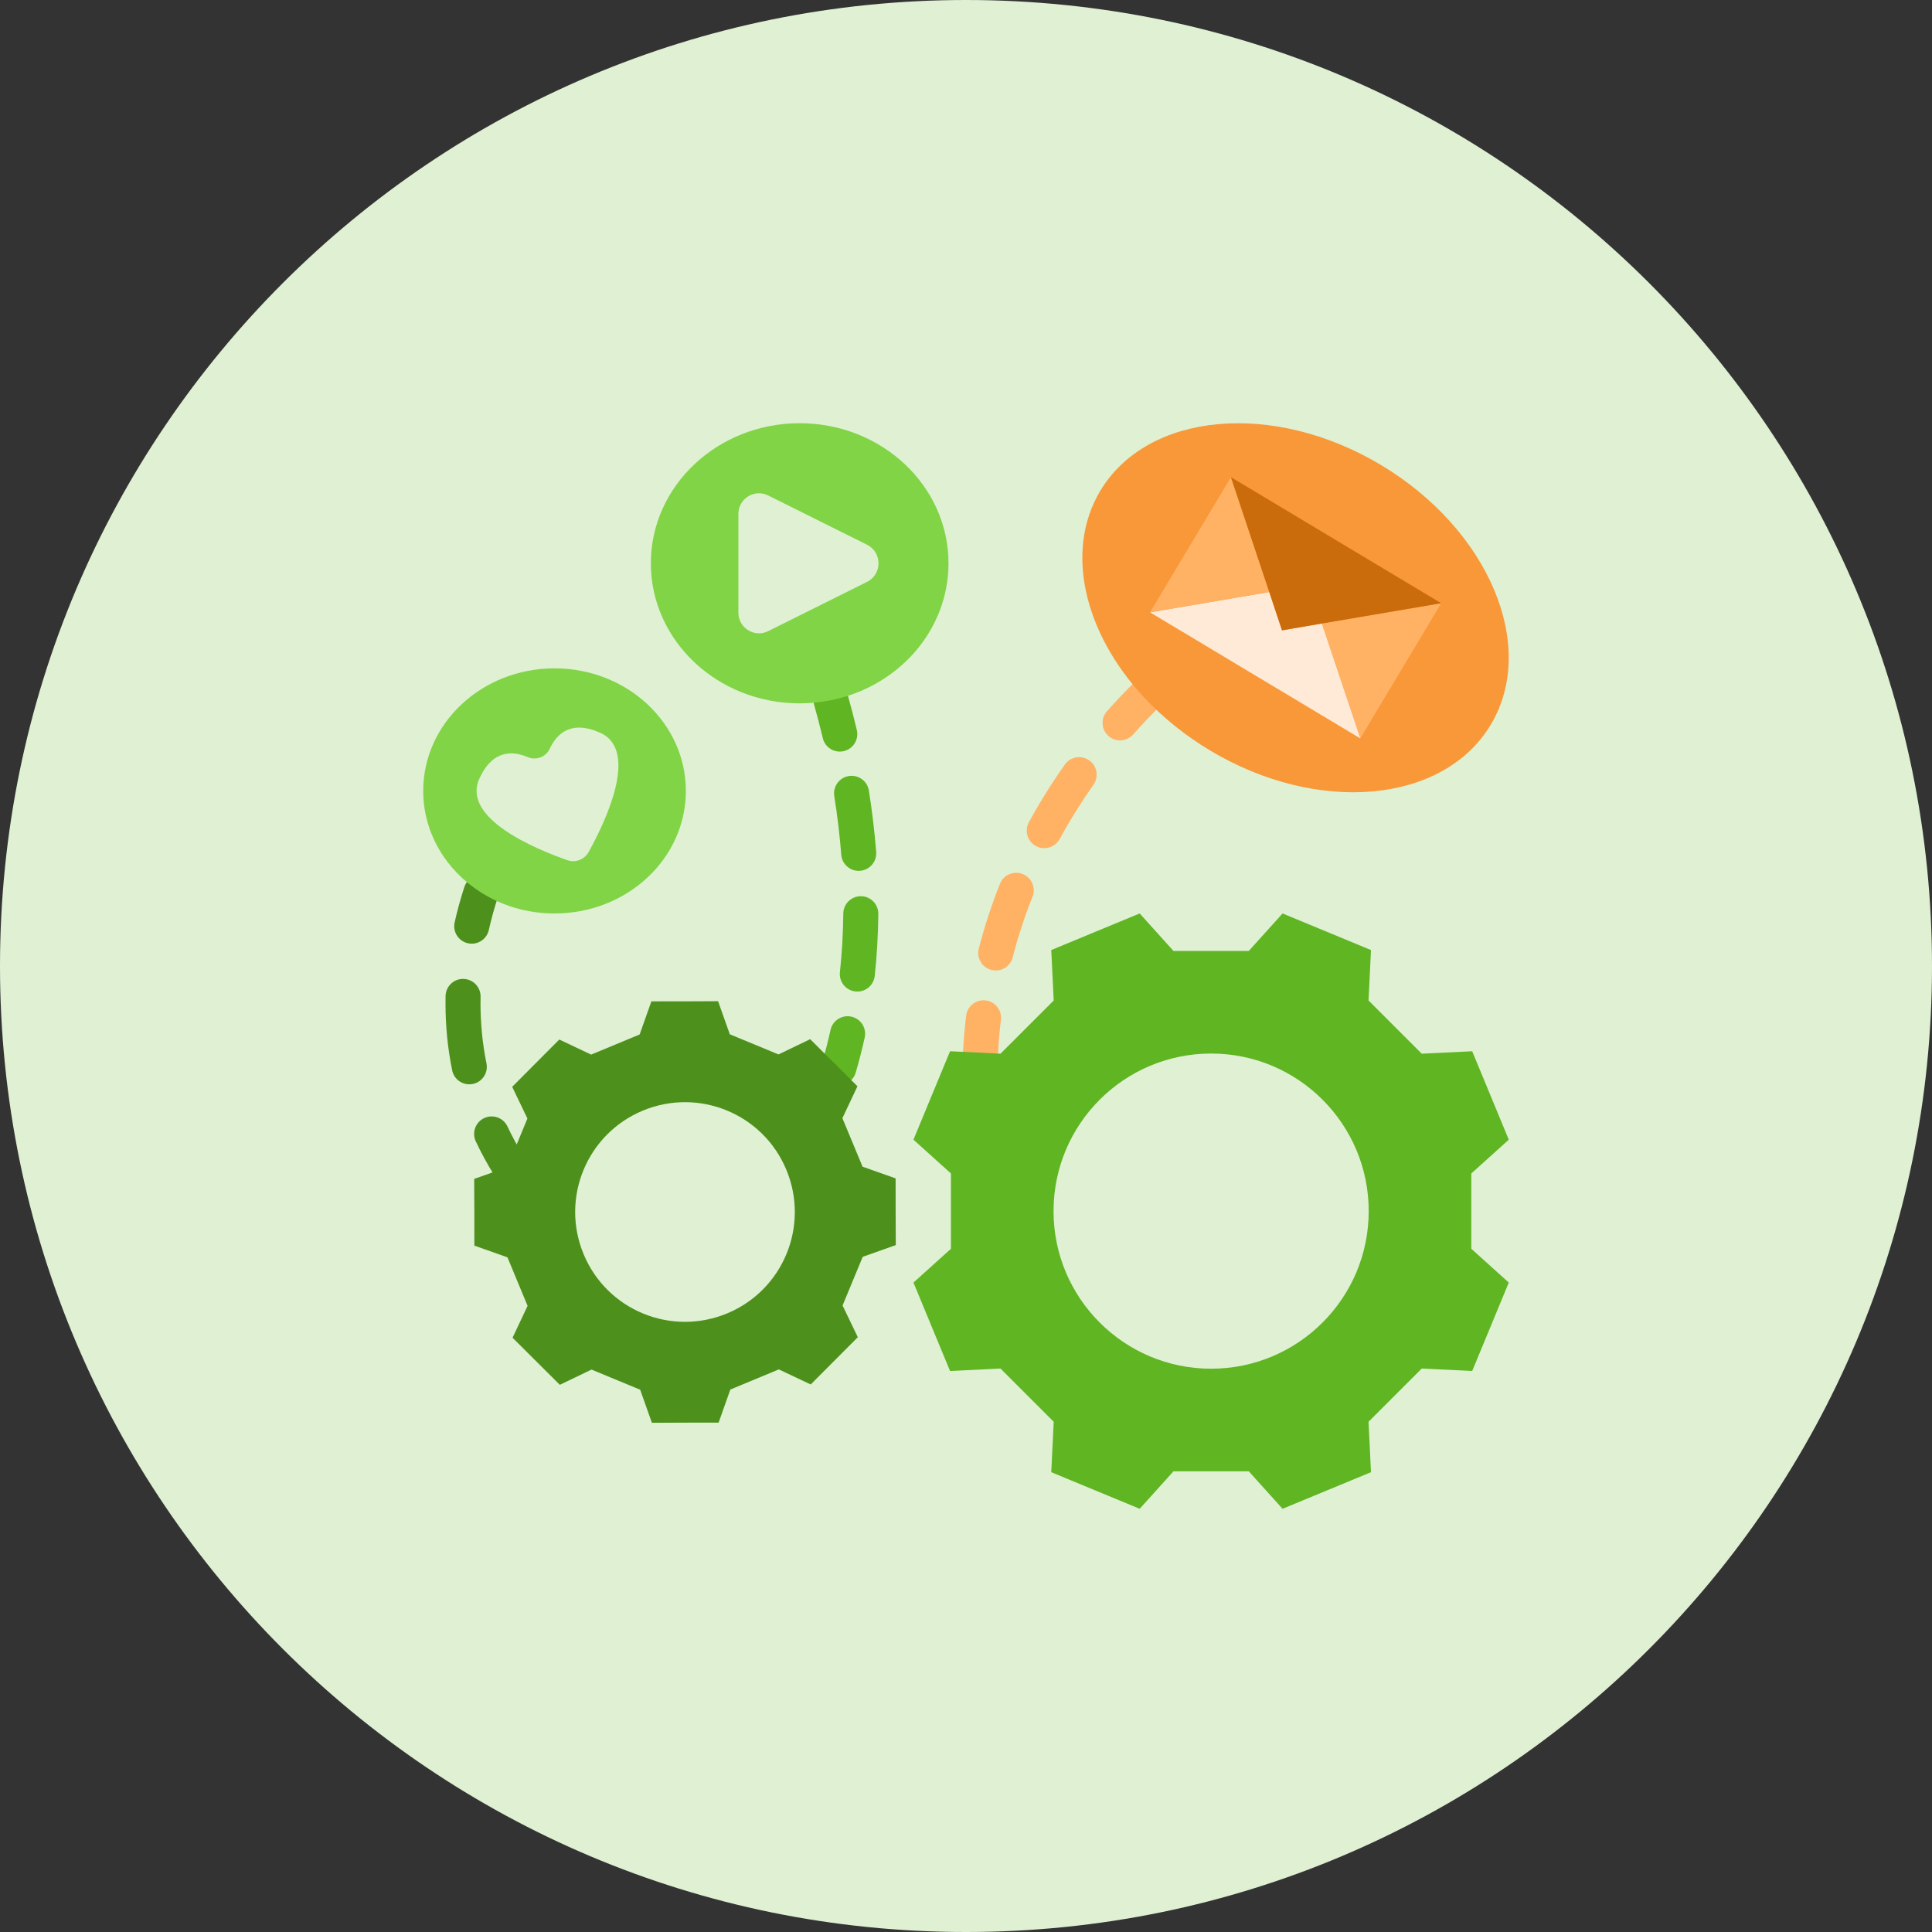
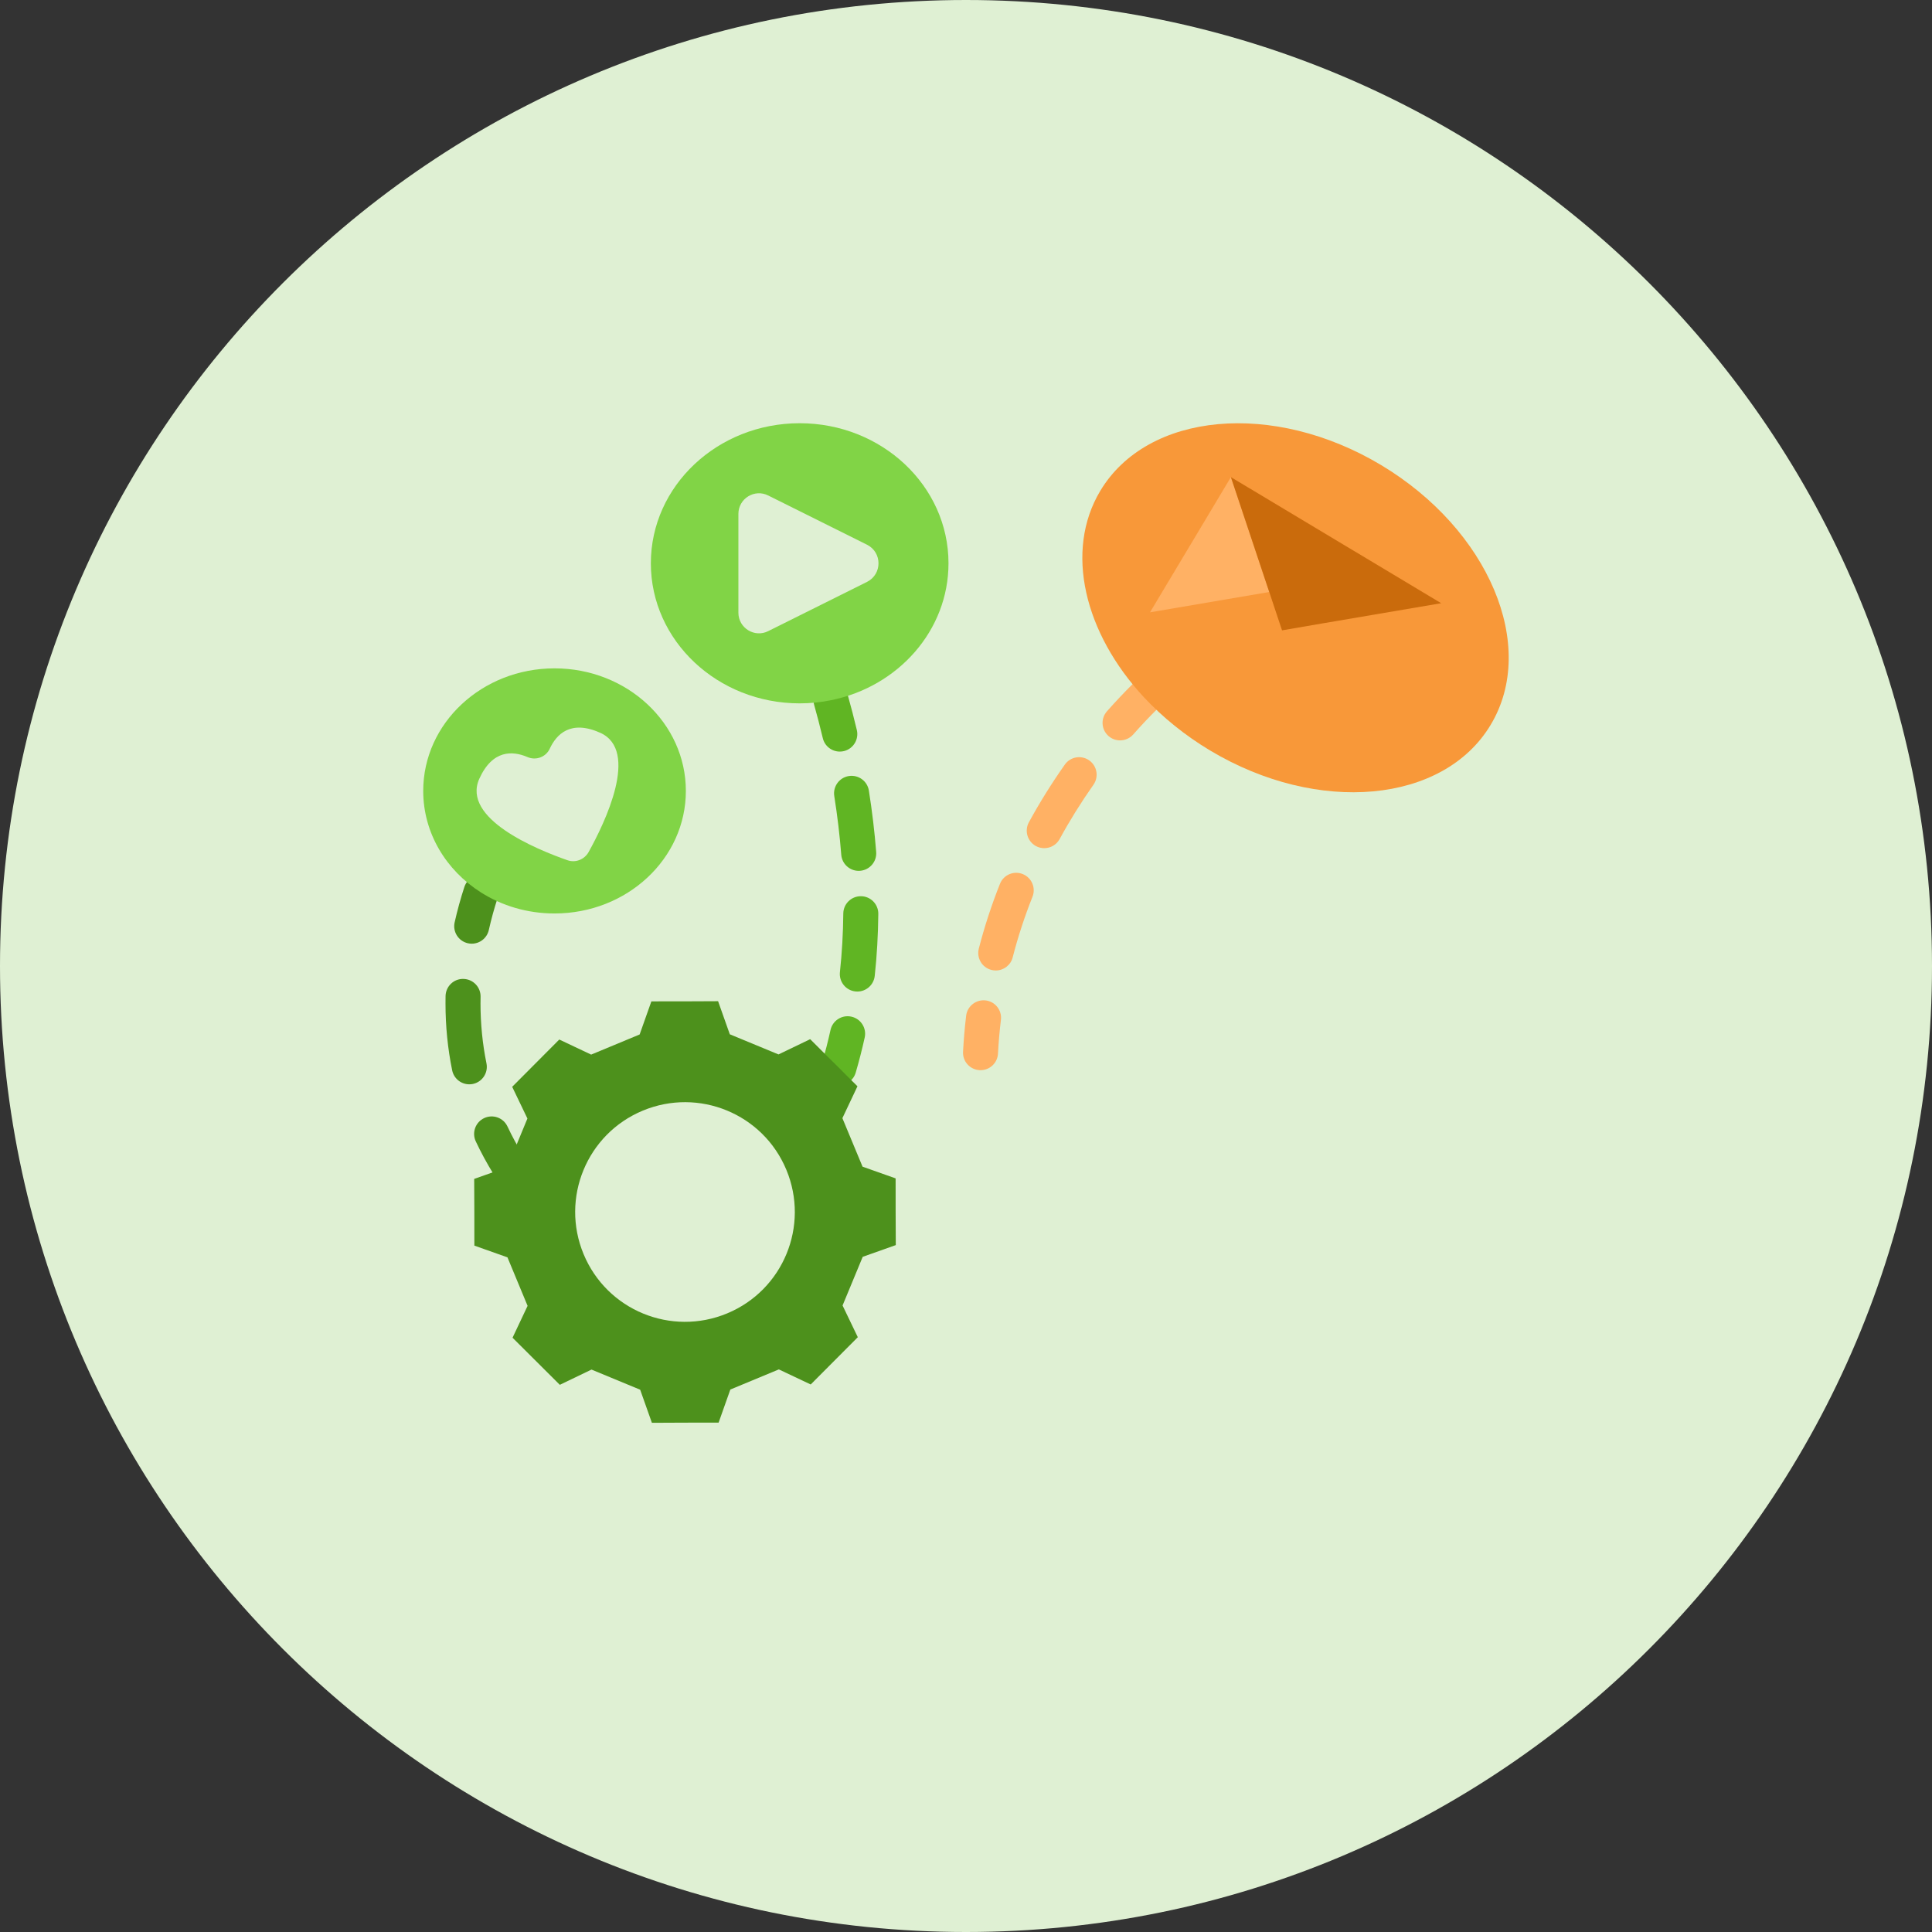
<svg xmlns="http://www.w3.org/2000/svg" width="100" height="100" viewBox="0 0 100 100" fill="none">
  <rect x="0" y="0" width="100" height="100" fill="#333333" stroke="none" />
  <path d="M50 100C77.614 100 100 77.614 100 50C100 22.386 77.614 0 50 0C22.386 0 0 22.386 0 50C0 77.614 22.386 100 50 100Z" fill="#DFF0D3" />
  <g clip-path="url(#clip0_470_13727)">
    <path d="M26.312 61.193C26.009 61.193 25.711 61.04 25.54 60.763C25.203 60.217 24.896 59.651 24.627 59.079C24.413 58.626 24.608 58.086 25.061 57.873C25.514 57.659 26.054 57.854 26.267 58.307C26.507 58.817 26.781 59.323 27.082 59.81C27.346 60.236 27.214 60.794 26.788 61.057C26.639 61.149 26.474 61.193 26.312 61.193Z" fill="#4D911C" />
    <path d="M24.291 56.124C23.87 56.124 23.492 55.829 23.404 55.4C23.175 54.281 23.059 53.118 23.059 51.941L23.062 51.555C23.073 51.055 23.486 50.654 23.988 50.669C24.489 50.68 24.886 51.095 24.875 51.595L24.871 51.941C24.871 52.995 24.975 54.036 25.179 55.037C25.28 55.527 24.963 56.006 24.473 56.106C24.413 56.118 24.351 56.124 24.291 56.124Z" fill="#4D911C" />
    <path d="M24.417 48.845C24.351 48.845 24.285 48.837 24.218 48.823C23.73 48.713 23.422 48.228 23.532 47.741C23.672 47.119 23.841 46.504 24.035 45.911C24.192 45.436 24.702 45.178 25.18 45.333C25.654 45.49 25.914 46.002 25.758 46.478C25.581 47.014 25.428 47.572 25.301 48.137C25.207 48.558 24.832 48.845 24.417 48.845Z" fill="#4D911C" />
    <path d="M43.468 38.902C43.058 38.902 42.686 38.622 42.588 38.206C42.441 37.587 42.289 37.013 42.142 36.49C42.006 36.008 42.286 35.508 42.767 35.372C43.251 35.239 43.749 35.517 43.885 35.997C44.039 36.543 44.197 37.142 44.35 37.787C44.465 38.273 44.164 38.762 43.678 38.878C43.608 38.894 43.537 38.902 43.468 38.902Z" fill="#60B523" />
    <path d="M44.377 51.322C44.344 51.322 44.311 51.321 44.278 51.317C43.78 51.264 43.42 50.817 43.474 50.318C43.58 49.333 43.639 48.313 43.649 47.285C43.653 46.788 44.059 46.388 44.555 46.388H44.564C45.064 46.392 45.467 46.803 45.461 47.303C45.45 48.39 45.389 49.47 45.276 50.513C45.226 50.978 44.833 51.322 44.377 51.322ZM44.445 45.075C43.977 45.075 43.58 44.714 43.543 44.239C43.465 43.241 43.343 42.22 43.182 41.206C43.104 40.712 43.44 40.247 43.935 40.168C44.433 40.091 44.894 40.426 44.973 40.921C45.141 41.983 45.269 43.053 45.351 44.098C45.39 44.597 45.016 45.033 44.518 45.072C44.493 45.074 44.469 45.075 44.445 45.075Z" fill="#60B523" />
    <path d="M43.422 56.172C43.338 56.172 43.252 56.161 43.168 56.135C42.687 55.995 42.412 55.491 42.552 55.011C42.715 54.456 42.861 53.883 42.987 53.312C43.095 52.823 43.579 52.513 44.068 52.622C44.557 52.73 44.865 53.214 44.757 53.702C44.622 54.315 44.465 54.926 44.291 55.52C44.175 55.915 43.814 56.172 43.422 56.172Z" fill="#60B523" />
    <path d="M50.753 55.392C50.737 55.392 50.721 55.392 50.705 55.391C50.205 55.366 49.821 54.939 49.847 54.44C49.88 53.816 49.934 53.187 50.008 52.571C50.068 52.074 50.525 51.723 51.017 51.781C51.514 51.841 51.868 52.293 51.807 52.789C51.737 53.364 51.687 53.951 51.656 54.533C51.632 55.017 51.232 55.392 50.753 55.392Z" fill="#FFB164" />
    <path d="M51.541 50.232C51.467 50.232 51.391 50.223 51.314 50.203C50.83 50.079 50.538 49.584 50.663 49.1C50.953 47.97 51.322 46.843 51.758 45.747C51.943 45.282 52.469 45.055 52.935 45.241C53.4 45.426 53.626 45.953 53.441 46.418C53.033 47.442 52.689 48.496 52.417 49.552C52.313 49.961 51.945 50.232 51.541 50.232ZM54.05 43.901C53.904 43.901 53.755 43.866 53.617 43.791C53.178 43.55 53.015 43 53.255 42.561C53.811 41.542 54.436 40.538 55.114 39.577C55.401 39.167 55.967 39.068 56.377 39.357C56.786 39.645 56.884 40.21 56.596 40.62C55.958 41.526 55.369 42.47 54.847 43.429C54.682 43.731 54.371 43.901 54.05 43.901Z" fill="#FFB164" />
    <path d="M57.974 38.322C57.761 38.322 57.547 38.247 57.374 38.095C56.999 37.763 56.964 37.19 57.297 36.815C57.758 36.294 58.191 35.84 58.576 35.456C58.931 35.103 59.505 35.103 59.859 35.457C60.212 35.813 60.211 36.385 59.857 36.74C59.495 37.099 59.088 37.526 58.654 38.017C58.475 38.219 58.225 38.322 57.974 38.322Z" fill="#FFB164" />
    <path d="M49.094 29.156C49.094 32.636 46.484 35.545 43.013 36.243C42.487 36.352 41.943 36.406 41.391 36.406C37.14 36.406 33.688 33.162 33.688 29.156C33.688 25.151 37.14 21.906 41.391 21.906C45.641 21.906 49.094 25.151 49.094 29.156Z" fill="#81D446" />
    <path d="M71.487 24.072C77.06 27.416 79.607 33.434 77.16 37.512C74.722 41.59 68.215 42.188 62.633 38.844C61.319 38.056 60.177 37.122 59.216 36.098C56.126 32.772 55.084 28.522 56.951 25.405C59.398 21.326 65.904 20.728 71.487 24.072Z" fill="#F89839" />
-     <path d="M74.596 31.223L70.409 38.219L68.415 32.274L74.596 31.223Z" fill="#FFB164" />
-     <path d="M66.358 32.627L68.415 32.274L70.409 38.219L59.524 31.694L65.696 30.643L66.358 32.627Z" fill="#FEEAD7" />
    <path d="M63.711 24.697L65.696 30.642L59.524 31.694L63.711 24.697Z" fill="#FFB164" />
    <path d="M74.596 31.222L68.415 32.273L66.358 32.627L65.697 30.642L63.712 24.697L74.596 31.222Z" fill="#CA6B0C" />
    <path d="M44.88 28.196C45.668 28.595 45.668 29.718 44.88 30.117L39.768 32.664C39.062 33.026 38.219 32.51 38.219 31.712V26.601C38.219 25.803 39.062 25.287 39.768 25.649L44.88 28.196Z" fill="#DFF0D3" />
    <path d="M35.5 40.938C35.5 44.445 32.455 47.281 28.703 47.281C27.289 47.281 25.984 46.883 24.897 46.194C23.093 45.052 21.906 43.122 21.906 40.938C21.906 37.43 24.951 34.594 28.703 34.594C32.455 34.594 35.5 37.43 35.5 40.938Z" fill="#81D446" />
    <path d="M30.462 44.11C30.244 44.49 29.791 44.671 29.374 44.526C27.743 43.956 23.891 42.37 24.807 40.312C25.495 38.79 26.538 38.862 27.29 39.18C27.734 39.379 28.259 39.189 28.459 38.745C28.803 38.011 29.528 37.24 31.069 37.929C33.117 38.853 31.305 42.596 30.462 44.11Z" fill="#DFF0D3" />
    <path d="M46.357 60.993C46.357 62.715 46.357 62.724 46.366 64.446L44.654 65.053C44.237 66.059 44.028 66.567 43.611 67.572L44.4 69.213C43.176 70.436 43.176 70.436 41.962 71.66L40.313 70.88C39.316 71.297 38.808 71.505 37.802 71.922L37.195 73.635C35.473 73.635 35.464 73.635 33.742 73.644L33.135 71.931C32.129 71.515 31.622 71.306 30.616 70.889L28.976 71.678C27.752 70.454 27.752 70.454 26.529 69.24L27.308 67.591C26.891 66.594 26.683 66.086 26.266 65.08L24.553 64.473C24.553 62.751 24.553 62.742 24.544 61.02L26.257 60.413C26.275 60.368 26.293 60.331 26.311 60.286C26.692 59.362 26.9 58.854 27.299 57.894L26.511 56.253C27.734 55.03 27.734 55.03 28.948 53.806L30.598 54.586C31.595 54.169 32.102 53.961 33.108 53.544L33.715 51.831C35.437 51.831 35.446 51.831 37.168 51.822L37.775 53.535C38.781 53.952 39.289 54.16 40.295 54.577L41.935 53.788C42.714 54.568 42.995 54.849 43.421 55.266C43.657 55.501 43.938 55.791 44.382 56.226L43.602 57.876C44.019 58.872 44.228 59.38 44.645 60.386L46.357 60.993ZM37.639 67.98C40.539 66.775 41.908 63.449 40.702 60.549C39.497 57.649 36.171 56.281 33.271 57.486C30.371 58.691 29.003 62.017 30.208 64.917C31.413 67.817 34.739 69.186 37.639 67.98Z" fill="#4D911C" />
-     <path d="M78.094 58.99L76.154 60.739V64.636L78.094 66.385C77.151 68.678 77.142 68.678 76.2 70.962L73.59 70.835C72.493 71.931 71.931 72.493 70.835 73.59L70.962 76.2C68.678 77.142 68.678 77.151 66.385 78.094L64.636 76.154C63.077 76.154 62.298 76.154 60.739 76.154L58.99 78.094C56.697 77.151 56.697 77.142 54.413 76.2L54.54 73.59C53.444 72.493 52.882 71.931 51.785 70.835L49.175 70.962C48.233 68.678 48.224 68.678 47.281 66.385L49.221 64.636C49.221 63.077 49.221 62.298 49.221 60.739L47.281 58.99C48.224 56.697 48.233 56.697 49.175 54.413L50.752 54.486L51.785 54.54L54.54 51.785L54.413 49.175C56.697 48.233 56.697 48.224 58.99 47.281L60.739 49.221H64.636L66.385 47.281C68.678 48.224 68.678 48.233 70.962 49.175L70.835 51.785L73.59 54.54L76.2 54.413C77.142 56.697 77.151 56.697 78.094 58.99ZM70.844 62.688C70.844 58.183 67.192 54.531 62.688 54.531C58.183 54.531 54.531 58.183 54.531 62.688C54.531 67.192 58.183 70.844 62.688 70.844C67.192 70.844 70.844 67.192 70.844 62.688Z" fill="#60B523" />
  </g>
  <defs>
    <clipPath id="clip0_470_13727">
      <rect width="58" height="58" fill="white" transform="translate(21 21)" />
    </clipPath>
  </defs>
</svg>